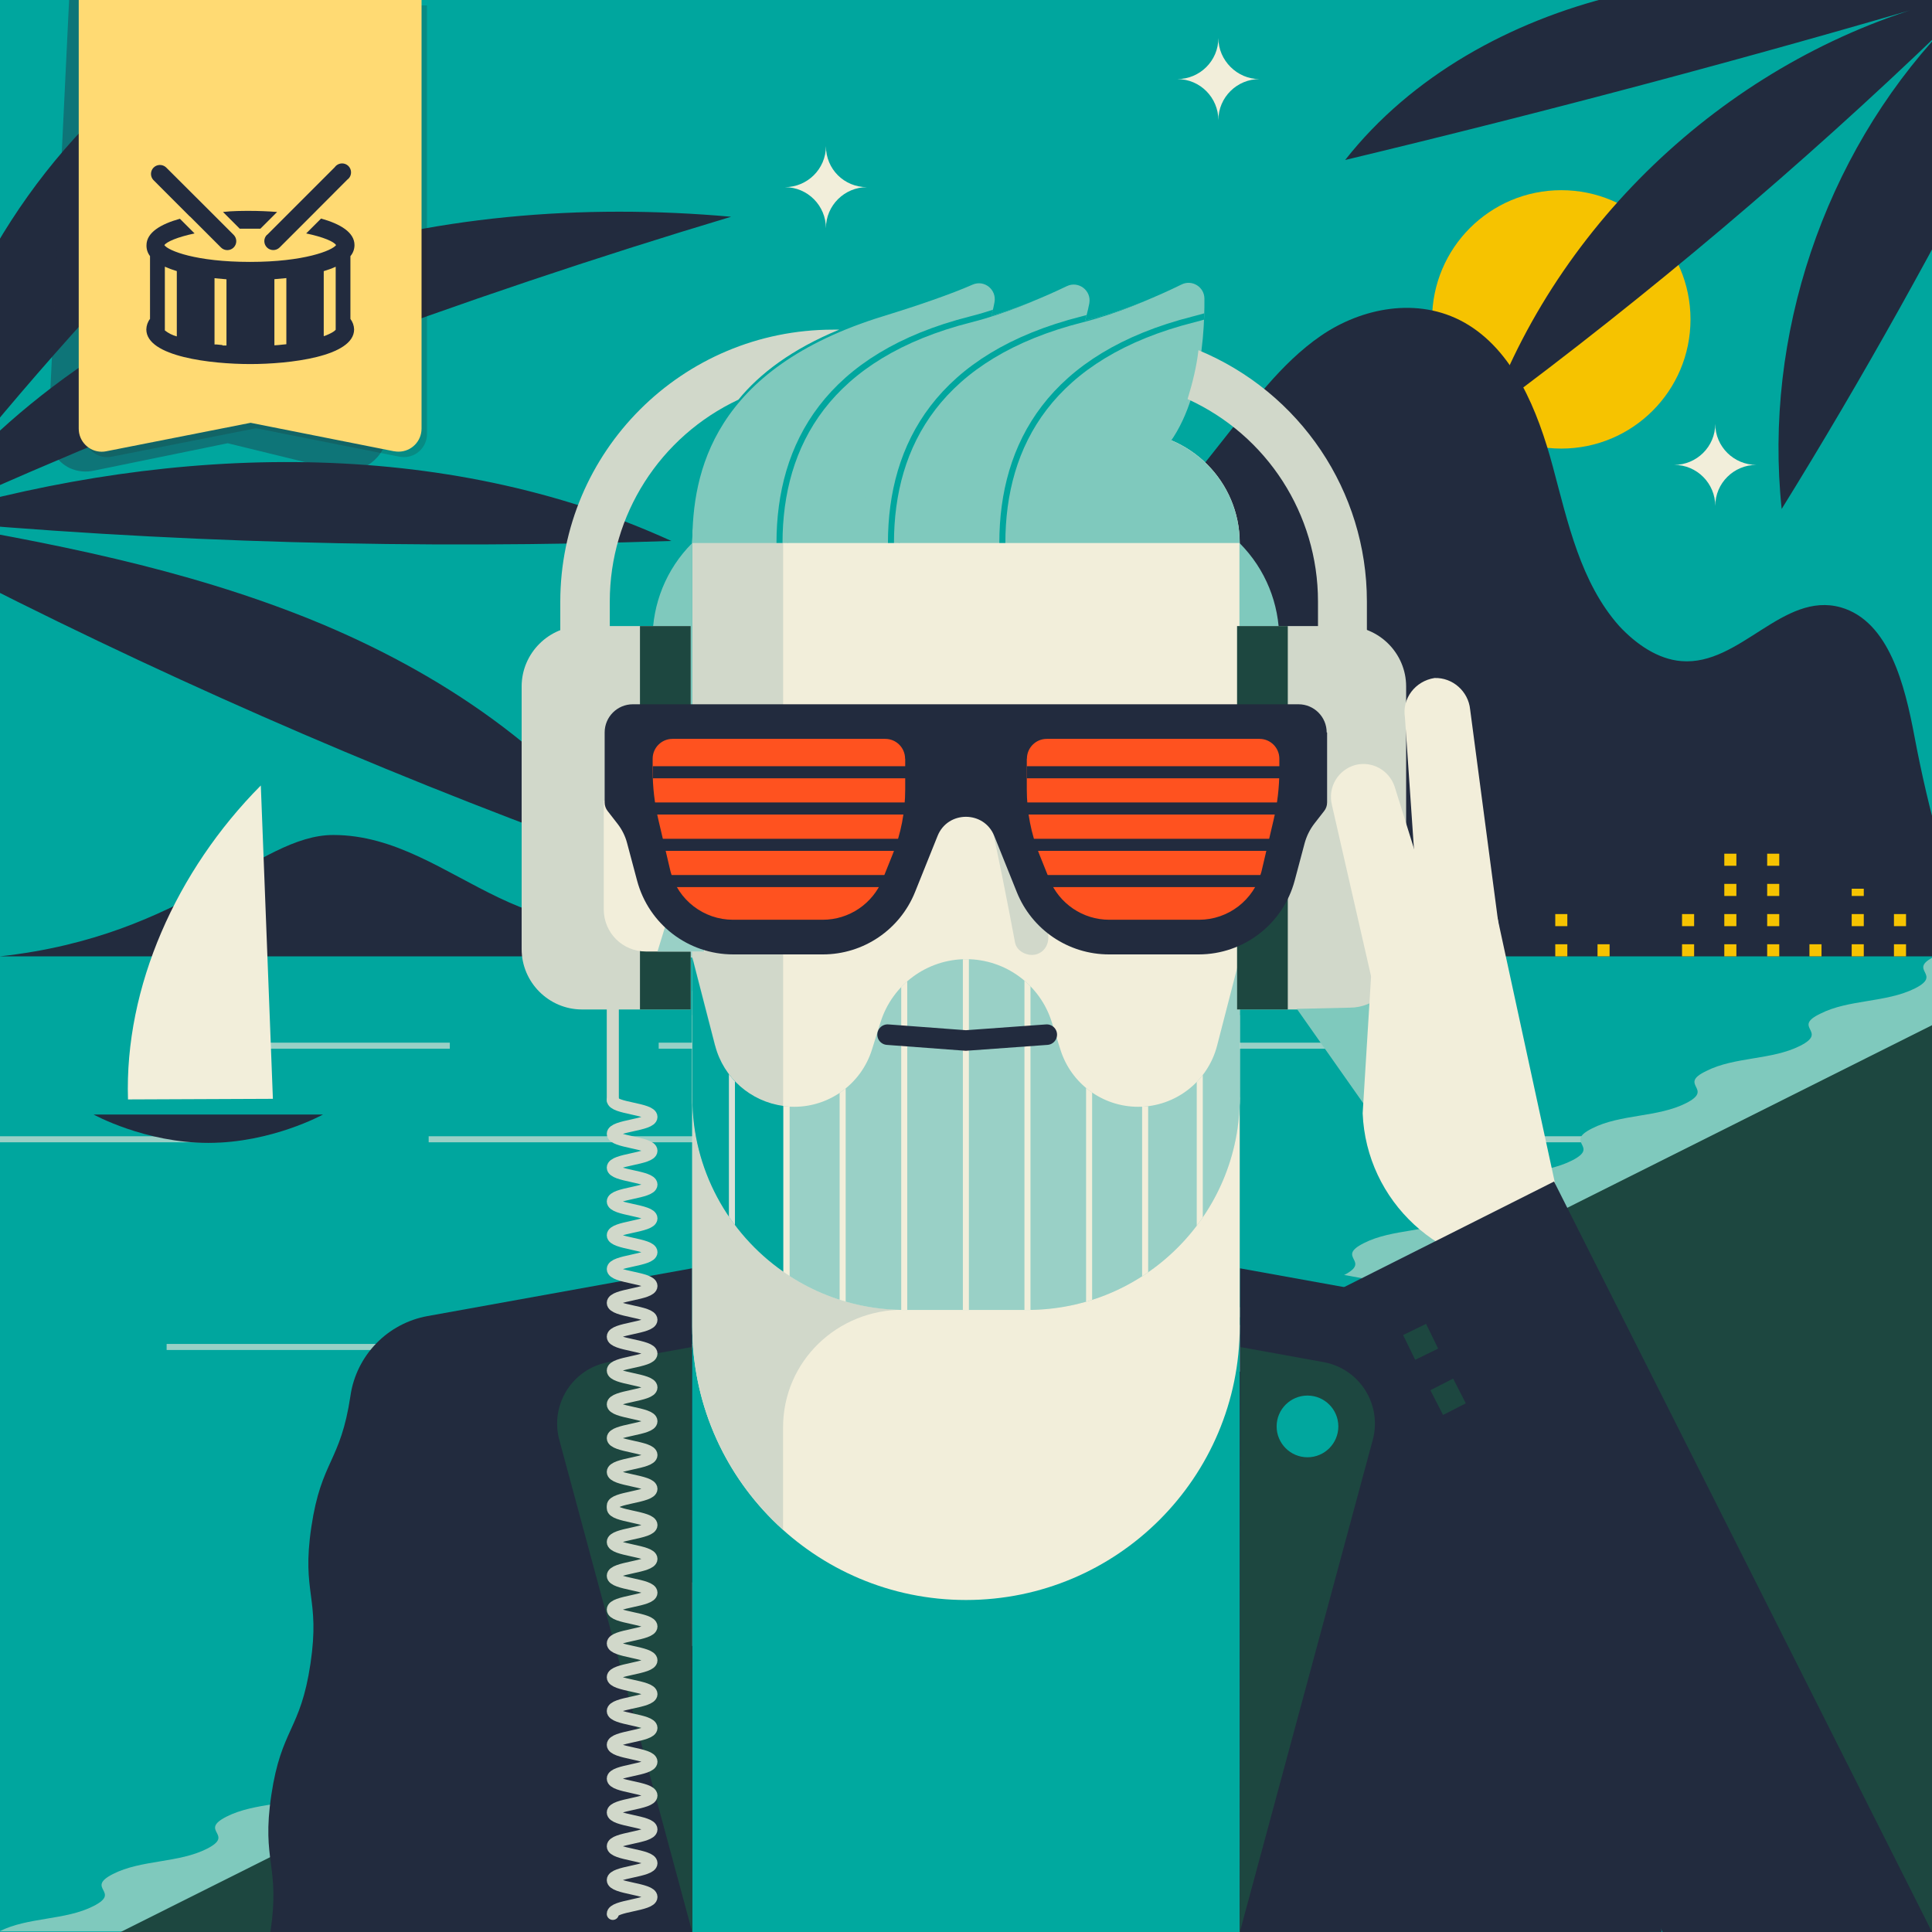
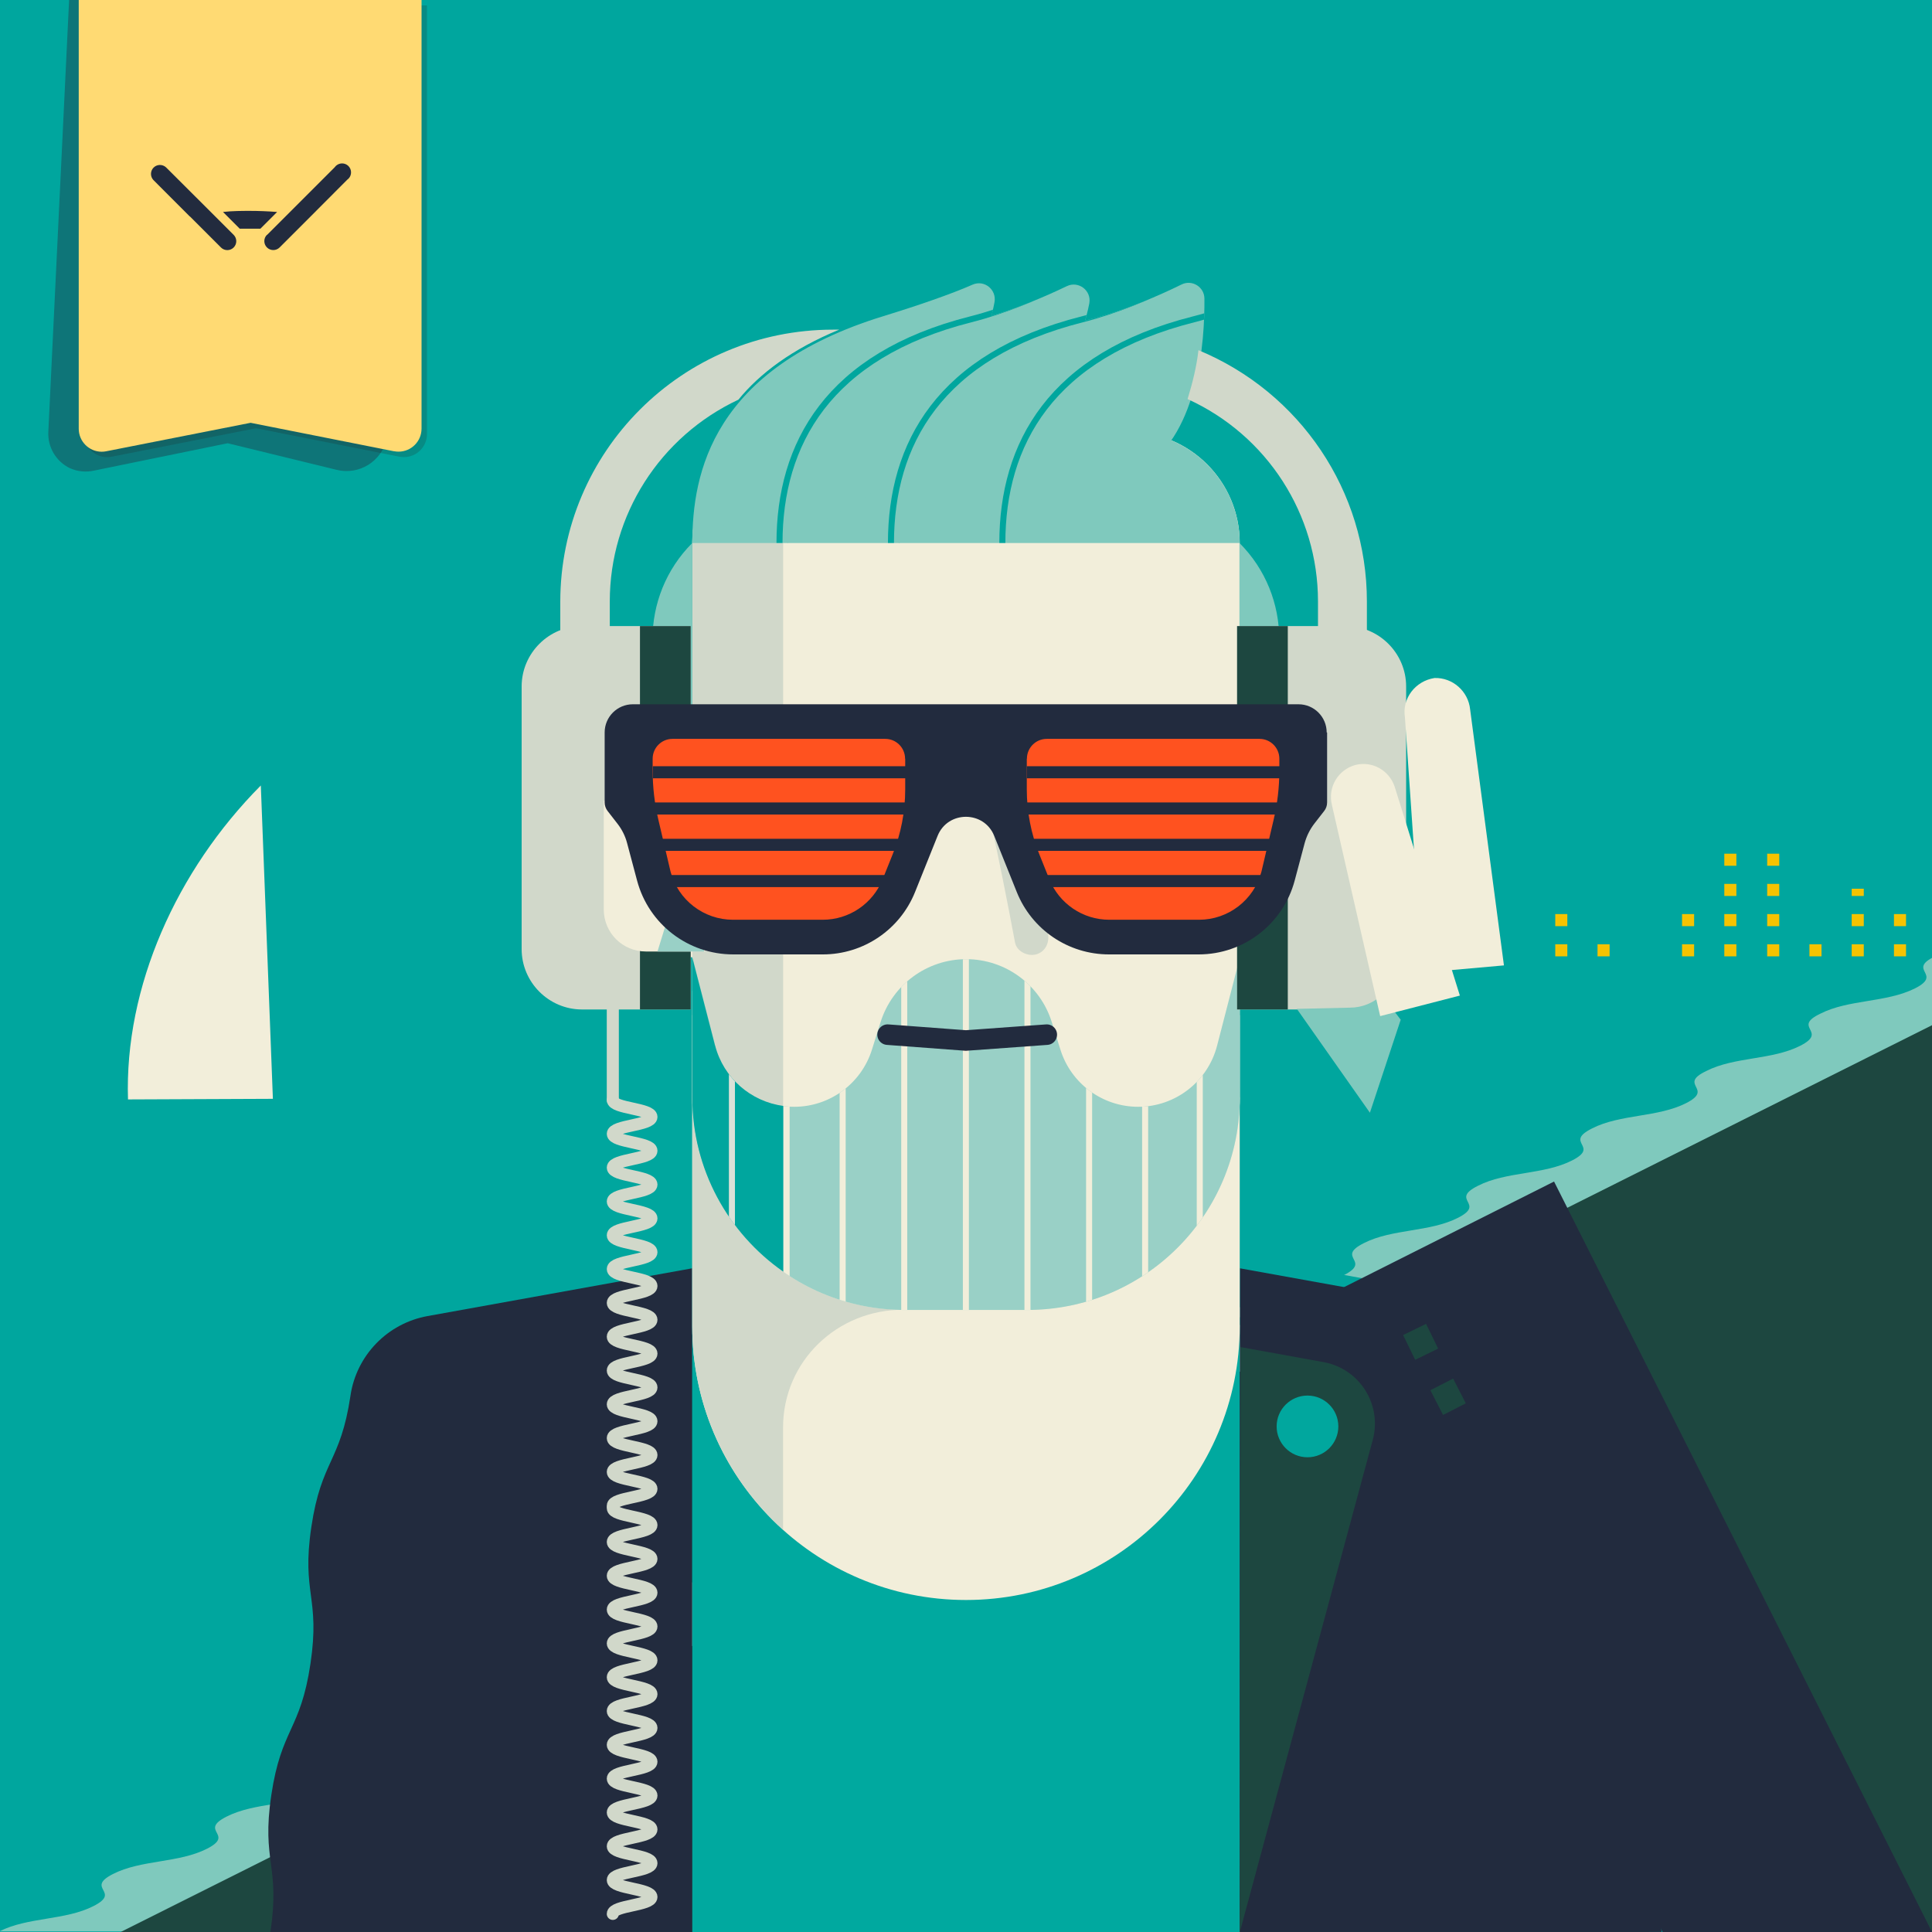
<svg xmlns="http://www.w3.org/2000/svg" xmlns:xlink="http://www.w3.org/1999/xlink" version="1.1" viewBox="0 0 320 320">
  <rect x="0" y="0" width="320" height="320" fill="#808080" stroke="none" />
  <clipPath id="Amiga500_lores">
    <rect y="0" width="320" height="320" />
  </clipPath>
  <g clip-path="url(#Amiga500_lores)">
    <g>
      <rect y="0" fill="#00A69E" width="320" height="320" />
      <g>
        <defs>
-           <rect id="SVGID_00000141444528932021244310000013890187639029490851_" y="0" width="320" height="320" />
-         </defs>
+           </defs>
        <clipPath id="SVGID_00000165224502610104793500000016909307928204795069_">
          <use xlink:href="#SVGID_00000141444528932021244310000013890187639029490851_" overflow="visible" />
        </clipPath>
        <g clip-path="url(#SVGID_00000165224502610104793500000016909307928204795069_)">
          <g>
            <circle fill="#F6C300" cx="258.6" cy="52.9" r="21.4" />
            <polygon fill="#00A69E" points="0,320 321.4,159.1 0,159.1       " />
            <g>
              <g>
                <line fill="none" stroke="#99D0C6" stroke-miterlimit="10" x1="-10.5" y1="188.7" x2="36.4" y2="188.7" />
                <line fill="none" stroke="#99D0C6" stroke-miterlimit="10" x1="71" y1="188.7" x2="117.9" y2="188.7" />
                <line fill="none" stroke="#99D0C6" stroke-miterlimit="10" x1="152.5" y1="188.7" x2="199.4" y2="188.7" />
                <line fill="none" stroke="#99D0C6" stroke-miterlimit="10" x1="234" y1="188.7" x2="280.9" y2="188.7" />
                <path fill="#222B3E" d="M53.5,184.6c0,0-8.5,4.7-19,4.7s-19-4.7-19-4.7H53.5z" />
              </g>
              <g>
                <line fill="none" stroke="#99D0C6" stroke-miterlimit="10" x1="27.6" y1="173.2" x2="74.5" y2="173.2" />
                <line fill="none" stroke="#99D0C6" stroke-miterlimit="10" x1="109.1" y1="173.2" x2="156" y2="173.2" />
                <line fill="none" stroke="#99D0C6" stroke-miterlimit="10" x1="190.6" y1="173.2" x2="237.5" y2="173.2" />
              </g>
              <g>
                <line fill="none" stroke="#99D0C6" stroke-miterlimit="10" x1="27.6" y1="223.1" x2="74.5" y2="223.1" />
                <line fill="none" stroke="#99D0C6" stroke-miterlimit="10" x1="109.1" y1="223.1" x2="156" y2="223.1" />
                <line fill="none" stroke="#99D0C6" stroke-miterlimit="10" x1="190.6" y1="223.1" x2="237.5" y2="223.1" />
              </g>
            </g>
            <path fill="#222B3E" d="M0,158.4c31-3.4,42.8-20.1,55.2-20.1c20.4,0,32.7,24.3,59.9,10.1c9.3-4.9,40.3-26.7,48.8-32.7        c15.4-10.9,26.2-27.2,38.1-42.1c5.2-6.5,10.1-13.4,16.8-18s16-6.5,23.7-2.2c8.2,4.6,12.2,14.6,14.7,23.9        c2.5,9.3,4.6,19.2,11,26.4c2.8,3,6.4,5.5,10.3,5.8c9.7,0.8,16.8-11.6,26.4-8.9c8,2.3,10.6,12.9,12.2,21.4        c2.3,12.2,5.7,24.8,10.7,36.4H0z" />
            <path fill="#F2EEDA" d="M143.6,31c-3.7,0-6.8,3-6.8,6.8c0-3.7-3-6.8-6.8-6.8c3.7,0,6.8-3,6.8-6.8C136.8,28,139.8,31,143.6,31z        " />
            <path fill="#F2EEDA" d="M208.6,13.1c-3.7,0-6.8,3-6.8,6.8c0-3.7-3-6.8-6.8-6.8c3.7,0,6.8-3,6.8-6.8        C201.8,10,204.9,13.1,208.6,13.1z" />
            <path fill="#F2EEDA" d="M290.9,77c-3.7,0-6.8,3-6.8,6.8c0-3.7-3-6.8-6.8-6.8c3.7,0,6.8-3,6.8-6.8C284.1,74,287.2,77,290.9,77z        " />
            <path fill="#222B3E" d="M320.4-1.9c-17.6-2.6-35.7-3-52.9,1.2s-33.7,13.2-44.7,27.2c33.3-8,66.5-16.8,99.4-26.5        c-34.1,8.9-63.2,35.2-75.4,68.3c26.3-19.5,51.4-40.7,75-63.4c-19.7,21-29.7,50.8-26.7,79.4c13.5-21.8,26-44.3,37.6-67.2" />
            <path fill="#222B3E" d="M-15.4,92.3C-14.8,66-4.1,40.1,14,21.1c18.1-19,43.5-31,69.7-32.9C47.7,16.4,15.2,49-12.8,85        c15.4-19.4,37-33.5,60.5-41.4s48.7-9.9,73.4-7.7c-45,13.5-89.2,30-132.1,49.3c40-11.6,84.3-12.9,122.2,4.4        C69.2,91,27.3,89.9-14.5,86c22.5,3.8,45,8.1,66.2,16.7c21.1,8.6,40.9,21.8,53.8,40.6c-37.3-13.3-73.8-29-109.1-46.9        c-2-1-4.2-2.1-5.5-4c-1.3-1.9-1.5-4.8,0.2-6.3" />
          </g>
        </g>
      </g>
      <path fill="#222B3E" stroke="#7FC9BD" stroke-width="4" stroke-linecap="square" stroke-miterlimit="10" d="M275.2,320     c-1.7-11.1,1.5-11.6-0.1-22.7c-1.7-11.1-4.8-10.6-6.5-21.7c-1.7-11.1,1.5-11.6-0.1-22.7c-1.7-11.1-4.8-10.6-6.5-21.7     c-1-6.7-6.1-12-12.8-13.2l-24.6-4.4" />
      <path fill="#F2EEDA" d="M21.2,182.1c-0.6-18.6,8-37.9,22-52l2,51.9L21.2,182.1z" />
      <g>
        <line fill="none" stroke="#F6C300" stroke-width="2" stroke-miterlimit="10" stroke-dasharray="0,0,2,3" x1="230.5" y1="158.4" x2="230.5" y2="147.2" />
        <line fill="none" stroke="#F6C300" stroke-width="2" stroke-miterlimit="10" stroke-dasharray="0,0,2,3" x1="237.5" y1="158.4" x2="237.5" y2="138.7" />
        <line fill="none" stroke="#F6C300" stroke-width="2" stroke-miterlimit="10" stroke-dasharray="0,0,2,3" x1="244.6" y1="158.4" x2="244.6" y2="142.2" />
        <line fill="none" stroke="#F6C300" stroke-width="2" stroke-miterlimit="10" stroke-dasharray="0,0,2,3" x1="258.6" y1="158.4" x2="258.6" y2="150.8" />
        <line fill="none" stroke="#F6C300" stroke-width="2" stroke-miterlimit="10" stroke-dasharray="0,0,2,3" x1="265.6" y1="158.4" x2="265.6" y2="155.2" />
        <line fill="none" stroke="#F6C300" stroke-width="2" stroke-miterlimit="10" stroke-dasharray="0,0,2,3" x1="279.6" y1="158.4" x2="279.6" y2="150.8" />
        <line fill="none" stroke="#F6C300" stroke-width="2" stroke-miterlimit="10" stroke-dasharray="0,0,2,3" x1="286.6" y1="158.4" x2="286.6" y2="138.7" />
        <line fill="none" stroke="#F6C300" stroke-width="2" stroke-miterlimit="10" stroke-dasharray="0,0,2,3" x1="293.7" y1="158.4" x2="293.7" y2="138.7" />
        <line fill="none" stroke="#F6C300" stroke-width="2" stroke-miterlimit="10" stroke-dasharray="0,0,2,3" x1="300.7" y1="158.4" x2="300.7" y2="154.6" />
        <line fill="none" stroke="#F6C300" stroke-width="2" stroke-miterlimit="10" stroke-dasharray="0,0,2,3" x1="307.7" y1="158.4" x2="307.7" y2="147.2" />
        <line fill="none" stroke="#F6C300" stroke-width="2" stroke-miterlimit="10" stroke-dasharray="0,0,2,3" x1="314.7" y1="158.4" x2="314.7" y2="150.8" />
      </g>
      <path fill="#7FC9BD" d="M350.7,158.4c-4.7,2.4,1.5,3-3.3,5.3c-4.7,2.4-10.9,1.8-15.7,4.2c-4.7,2.4,1.5,3-3.3,5.3     c-4.7,2.4-10.9,1.8-15.6,4.2c-4.7,2.4,1.5,3-3.3,5.3c-4.7,2.4-10.9,1.8-15.6,4.2c-4.7,2.4,1.5,2.9-3.3,5.3s-10.9,1.8-15.6,4.2     s1.5,2.9-3.3,5.3c-4.7,2.4-10.9,1.8-15.6,4.2c-4.7,2.4,1.5,2.9-3.3,5.3c-4.7,2.4-10.9,1.8-15.6,4.2c-4.7,2.4,1.5,2.9-3.3,5.3     c-4.7,2.4-10.9,1.8-15.6,4.2c-4.7,2.4,1.5,2.9-3.3,5.3c-4.7,2.4-10.9,1.8-15.6,4.2c-4.7,2.4,1.5,2.9-3.3,5.3     c-4.7,2.4-10.9,1.8-15.6,4.2c-4.7,2.4,1.5,2.9-3.2,5.3c-4.7,2.4-10.9,1.8-15.6,4.2c-4.7,2.4,1.5,2.9-3.2,5.3     c-4.7,2.4-10.9,1.8-15.6,4.2c-4.7,2.4,1.5,2.9-3.2,5.3c-4.7,2.4-10.9,1.8-15.6,4.2c-4.7,2.4,1.5,2.9-3.2,5.3     c-4.7,2.4-10.9,1.8-15.6,4.2c-4.7,2.4,1.5,2.9-3.2,5.3c-4.7,2.4-10.9,1.8-15.6,4.2c-4.7,2.4,1.5,2.9-3.2,5.3     c-4.7,2.4-10.9,1.8-15.6,4.2c-4.7,2.4,1.5,2.9-3.2,5.3s-10.9,1.8-15.6,4.2c-4.7,2.4,1.5,2.9-3.2,5.3c-4.7,2.4-10.9,1.8-15.6,4.2     H-0.1c4.7-2.4,10.9-1.8,15.6-4.2c4.7-2.4-1.5-2.9,3.2-5.3c4.7-2.4,10.9-1.8,15.6-4.2c4.7-2.4-1.5-2.9,3.2-5.3     c4.7-2.4,10.9-1.8,15.6-4.2c4.7-2.4-1.5-2.9,3.2-5.3c4.7-2.4,10.9-1.8,15.6-4.2c4.7-2.4-1.5-2.9,3.2-5.3     c4.7-2.4,10.9-1.8,15.6-4.2c4.7-2.4-1.5-2.9,3.2-5.3c4.7-2.4,10.9-1.8,15.6-4.2c4.7-2.4-1.5-2.9,3.2-5.3s10.9-1.8,15.6-4.2     c4.7-2.4-1.5-2.9,3.2-5.3c4.7-2.4,10.9-1.8,15.6-4.2c4.7-2.4-1.5-2.9,3.2-5.3c4.7-2.4,10.9-1.8,15.6-4.2c4.7-2.4-1.5-2.9,3.3-5.3     c4.7-2.4,10.9-1.8,15.6-4.2c4.7-2.4-1.5-2.9,3.3-5.3c4.7-2.4,10.9-1.8,15.6-4.2c4.7-2.4-1.5-2.9,3.3-5.3     c4.7-2.4,10.9-1.8,15.6-4.2c4.7-2.4-1.5-2.9,3.3-5.3c4.7-2.4,10.9-1.8,15.6-4.2c4.7-2.4-1.5-2.9,3.3-5.3     c4.7-2.4,10.9-1.8,15.6-4.2c4.7-2.4-1.5-2.9,3.3-5.3c4.7-2.4,10.9-1.8,15.6-4.2c4.7-2.4-1.5-3,3.3-5.3c4.7-2.4,10.9-1.8,15.6-4.2     c4.7-2.4-1.5-3,3.3-5.3c4.7-2.4,10.9-1.8,15.7-4.2c4.7-2.4-1.5-3,3.3-5.3H350.7L350.7,158.4z" />
      <polygon fill="#1D4740" points="8.8,325.6 330.2,164.7 328.8,325.6    " />
      <path fill="#222B3E" stroke="#00A69E" stroke-width="4" stroke-linecap="square" stroke-miterlimit="10" d="M275.2,320     c-1.7-11.1,1.5-11.6-0.1-22.7c-1.7-11.1-4.8-10.6-6.5-21.7c-1.7-11.1,1.5-11.6-0.1-22.7c-1.7-11.1-4.8-10.6-6.5-21.7     c-1-6.7-6.1-12-12.8-13.2l-43.8-7.9" />
    </g>
    <defs>
      <clipPath id="b">
        <path d="M114.67,181.78c0,19.43,15.75,35.19,35.19,35.19h20.3c19.43,0,35.19-15.75,35.19-35.19l.02-23.23-3.78,14.64c-1.54,5.96-6.92,10.13-13.07,10.13h0c-5.9,0-11.12-3.83-12.88-9.46l-1.44-4.59c-1.94-6.19-7.68-10.4-14.17-10.4h0c-6.48,0-12.21,4.21-14.17,10.4l-1.44,4.59c-1.77,5.63-6.99,9.46-12.88,9.46h0c-6.16,0-11.54-4.17-13.07-10.13l-3.78-14.64,.02,23.23h-.02Z" style="fill:none;" />
      </clipPath>
      <clipPath id="c">
        <path d="M193.99,72.92c4.85-7.08,5.54-17.66,5.5-23.47,0-1.94-2.05-3.19-3.79-2.34-3.53,1.74-9.25,4.27-15.16,5.77-.28,.07-.55,.15-.82,.23,.3-1.02,.54-1.98,.71-2.86,.41-2.12-1.78-3.8-3.73-2.86-3.12,1.5-7.64,3.48-12.47,4.91,.21-.8,.4-1.57,.52-2.27,.38-2.09-1.7-3.76-3.64-2.9-3.56,1.57-9.12,3.49-14.72,5.2-28.39,8.71-31.69,26.04-31.69,37.59h90.66c0-7.67-4.68-14.24-11.35-17.01h-.02Z" style="fill:none;" />
      </clipPath>
    </defs>
    <path d="M261.96,231.17c1.66,11.1,4.82,10.63,6.48,21.73,1.66,11.11-1.51,11.57,.15,22.68s4.82,10.63,6.48,21.73c1.66,11.11-1.51,11.57,.15,22.68h-69.86v-109.92l43.82,7.91c6.65,1.2,11.79,6.5,12.78,13.17" style="fill:#222b3e;" />
    <path d="M58.05,231.17c-1.66,11.1-4.82,10.63-6.48,21.73-1.66,11.11,1.51,11.57-.15,22.68-1.66,11.11-4.82,10.63-6.48,21.73-1.66,11.1,1.51,11.57-.15,22.68H114.65v-109.92l-43.82,7.91c-6.65,1.2-11.79,6.5-12.78,13.17" style="fill:#222b3e;" />
    <path d="M212.81,158.54h-9.7v-25.19h16.72v18.16c0,3.87-3.15,7.02-7.02,7.02Z" style="fill:#f2eeda;" />
    <polygon points="203.11 133.36 203.11 158.54 210.89 158.54 203.11 133.36" style="fill:#99d0c6;" />
    <path d="M100.17,133.36h16.72v25.19h-9.7c-3.87,0-7.02-3.15-7.02-7.02v-18.16h0Z" style="fill:#f2eeda;" />
-     <polygon points="116.89 133.36 116.89 158.54 109.11 158.54 116.89 133.36" style="fill:#99d0c6;" />
    <rect x="114.67" y="210.08" width="90.66" height="109.92" style="fill:#00a99f;" />
    <path d="M205.34,168.14v51.53c0,25.04-20.3,45.34-45.34,45.34h0c-25.04,0-45.34-20.3-45.34-45.34v-51.53h90.67Z" style="fill:#f2eeda;" />
    <path d="M129.7,181.78v-17.66h-15.04v55.55c0,13.39,5.8,25.41,15.04,33.71v-16.96c0-10.94,8.99-19.55,19.93-19.48h20.52c19.43,0,35.19-15.75,35.19-35.19h-75.64v.02h0Z" style="fill:#d1d8ca;" />
    <path d="M133.09,71.51h53.84c10.16,0,18.41,8.25,18.41,18.41v91.84c0,19.42-15.76,35.19-35.19,35.19h-20.3c-19.42,0-35.19-15.76-35.19-35.19V89.94c0-10.16,8.25-18.41,18.41-18.41h.01Z" style="fill:#f2eeda;" />
    <path d="M164,135.63c1.48,6.81,2.84,13.63,4.12,20.47,.28,1.5,2.09,2.35,3.48,1.98,1.57-.43,2.25-1.96,1.98-3.48-1.28-6.84-2.65-13.67-4.12-20.47-.33-1.49-2.07-2.36-3.48-1.98-1.54,.42-2.29,1.98-1.98,3.48h0Z" style="fill:#d1d8ca;" />
    <path d="M114.67,89.94v91.84c0,11.93,5.95,22.48,15.04,28.83V71.84c-8.56,1.59-15.04,9.08-15.04,18.1Z" style="fill:#d1d8ca;" />
    <path d="M114.67,89.94c0-10.17,8.24-18.41,18.41-18.41h53.84c10.17,0,18.41,8.24,18.41,18.41H114.67Z" style="fill:#7fc9bd;" />
    <path d="M114.67,181.78c0,19.43,15.75,35.19,35.19,35.19h20.3c19.43,0,35.19-15.75,35.19-35.19l.02-23.23-3.78,14.64c-1.54,5.96-6.92,10.13-13.07,10.13h0c-5.9,0-11.12-3.83-12.88-9.46l-1.44-4.59c-1.94-6.19-7.68-10.4-14.17-10.4h0c-6.48,0-12.21,4.21-14.17,10.4l-1.44,4.59c-1.77,5.63-6.99,9.46-12.88,9.46h0c-6.16,0-11.54-4.17-13.07-10.13l-3.78-14.64,.02,23.23h-.02Z" style="fill:#99d0c6;" />
    <path d="M118.43,173.18l-3.78-14.64,.02,23.23c0,11.93,5.95,22.48,15.04,28.83v-27.43c-5.37-.72-9.88-4.63-11.27-9.99h-.01Z" style="fill:#00a69e;" />
    <path d="M114.67,121.75v-31.82c-4.39,4.39-6.59,10.15-6.59,15.91v17.05l6.59-1.14h0Z" style="fill:#7fc9bd;" />
    <path d="M205.29,121.75v-31.82c4.39,4.39,6.59,10.15,6.59,15.91v17.05l-6.59-1.14h0Z" style="fill:#7fc9bd;" />
    <path d="M114.67,89.94c0-11.55,3.3-28.88,31.69-37.59,5.6-1.72,11.16-3.63,14.72-5.2,1.94-.86,4.02,.81,3.64,2.9-.85,4.65-3.39,11.73-10.85,16.8l-39.21,23.1h.01Z" style="fill:#7fc9bd;" />
    <path d="M130.4,89.94c0-16.36,8-31.06,31.69-37.05,5.61-1.42,11.03-3.77,14.6-5.49,1.95-.94,4.13,.73,3.73,2.86-.89,4.65-3.47,11.59-10.8,16.58l-39.21,23.1h0Z" style="fill:#7fc9bd;" />
    <path d="M148.85,89.94c0-16.36,8-31.06,31.69-37.05,5.92-1.5,11.63-4.03,15.16-5.77,1.74-.86,3.78,.4,3.79,2.34,.06,7.26-1,21.91-9.89,27.95l-40.74,12.53h-.01Z" style="fill:#7fc9bd;" />
-     <path d="M114.65,319.99l-22.01-81.49c-1.58-5.86,2.18-11.81,8.15-12.89l13.74-2.49,.12,96.88Z" style="fill:#1d4740;" />
    <g style="clip-path:url(#b);">
      <g>
        <line x1="159.98" y1="156.05" x2="159.98" y2="217.49" style="fill:none; stroke:#f2eeda; stroke-miterlimit:10;" />
        <line x1="170.18" y1="158.57" x2="170.18" y2="217.49" style="fill:none; stroke:#f2eeda; stroke-miterlimit:10;" />
        <line x1="180.39" y1="174.58" x2="180.39" y2="216.1" style="fill:none; stroke:#f2eeda; stroke-miterlimit:10;" />
        <line x1="189.67" y1="179.79" x2="189.67" y2="215.92" style="fill:none; stroke:#f2eeda; stroke-miterlimit:10;" />
        <line x1="198.72" y1="171.52" x2="198.72" y2="209.17" style="fill:none; stroke:#f2eeda; stroke-miterlimit:10;" />
        <line x1="121.23" y1="170.09" x2="121.23" y2="209.17" style="fill:none; stroke:#dce1d7; stroke-miterlimit:10;" />
        <line x1="130.29" y1="178" x2="130.29" y2="215.92" style="fill:none; stroke:#f2eeda; stroke-miterlimit:10;" />
        <line x1="139.57" y1="174.58" x2="139.57" y2="216.1" style="fill:none; stroke:#f2eeda; stroke-miterlimit:10;" />
        <line x1="149.77" y1="158.93" x2="149.77" y2="217.49" style="fill:none; stroke:#f2eeda; stroke-miterlimit:10;" />
      </g>
    </g>
    <polyline points="147.01 171.37 159.98 172.34 173.38 171.37" style="fill:none; stroke:#222b3e; stroke-linecap:round; stroke-miterlimit:10; stroke-width:3.4px;" />
    <g style="clip-path:url(#c);">
      <g>
        <path d="M129.11,89.94c0-16.36,8-31.06,31.69-37.05,5.61-1.42,11.03-3.77,14.6-5.49" style="fill:none; stroke:#00a69e; stroke-miterlimit:10;" />
        <path d="M147.57,89.94c0-16.36,8-31.06,31.69-37.05,5.61-1.42,11.03-3.77,14.6-5.49" style="fill:none; stroke:#00a69e; stroke-miterlimit:10;" />
        <path d="M166.02,89.94c0-16.36,8-31.06,31.69-37.05,5.61-1.42,11.03-3.77,14.6-5.49" style="fill:none; stroke:#00a69e; stroke-miterlimit:10;" />
      </g>
    </g>
    <path d="M205.36,319.99l22.01-81.49c1.58-5.86-2.18-11.81-8.15-12.89l-13.74-2.49-.12,96.88Z" style="fill:#1d4740;" />
    <rect width="320" height="319.99" style="fill:none;" />
    <rect width="320" height="320" fill="none" />
    <circle cx="216.56" cy="236.26" r="5.11" fill="#01A79E" />
    <path fill="#D1D8CA" d="M96.4,103.7h18l0,0v63.5l0,0h-18c-5.5,0-10-4.5-10-10v-43.5C86.4,108.2,90.9,103.7,96.4,103.7  C96.4,103.7,96.4,103.7,96.4,103.7z" />
    <path fill="#D1D8CA" d="M222.9,167.2h-18l0,0v-63.5l0,0h18c5.5,0,10,4.5,10,10v43.5C232.9,162.7,228.4,167.2,222.9,167.2z" />
    <rect x="204.9" y="103.7" fill="#1D4740" width="8.4" height="63.5" />
    <rect x="106" y="103.7" fill="#1D4740" width="8.4" height="63.5" />
    <path fill="none" stroke="#D1D8CA" stroke-width="2" stroke-linecap="round" stroke-miterlimit="10" d="M101.5,182.2  c0,1.4,6.4,1.4,6.4,2.8s-6.4,1.4-6.4,2.8c0,1.4,6.4,1.4,6.4,2.8s-6.4,1.4-6.4,2.8s6.4,1.4,6.4,2.8s-6.4,1.4-6.4,2.8s6.4,1.4,6.4,2.8  s-6.4,1.4-6.4,2.8s6.4,1.4,6.4,2.8c0,1.4-6.4,1.4-6.4,2.8s6.4,1.4,6.4,2.8c0,1.4-6.4,1.4-6.4,2.8c0,1.4,6.4,1.4,6.4,2.8  s-6.4,1.4-6.4,2.8c0,1.4,6.4,1.4,6.4,2.8c0,1.4-6.4,1.4-6.4,2.8s6.4,1.4,6.4,2.8s-6.4,1.4-6.4,2.8s6.4,1.4,6.4,2.8s-6.4,1.4-6.4,2.8  c0,1.4,6.4,1.4,6.4,2.8s-6.4,1.4-6.4,2.8c0,1.4,6.4,1.4,6.4,2.8s-6.4,1.4-6.4,2.8" />
    <path fill="none" stroke="#D1D8CA" stroke-width="2" stroke-linecap="round" stroke-miterlimit="10" d="M101.5,249.8  c0,1.4,6.4,1.4,6.4,2.8c0,1.4-6.4,1.4-6.4,2.8c0,1.4,6.4,1.4,6.4,2.8s-6.4,1.4-6.4,2.8s6.4,1.4,6.4,2.8s-6.4,1.4-6.4,2.8  s6.4,1.4,6.4,2.8s-6.4,1.4-6.4,2.8c0,1.4,6.4,1.4,6.4,2.8s-6.4,1.4-6.4,2.8s6.4,1.4,6.4,2.8s-6.4,1.4-6.4,2.8s6.4,1.4,6.4,2.8  s-6.4,1.4-6.4,2.8s6.4,1.4,6.4,2.8s-6.4,1.4-6.4,2.8s6.4,1.4,6.4,2.8c0,1.4-6.4,1.4-6.4,2.8s6.4,1.4,6.4,2.8s-6.4,1.4-6.4,2.8  s6.4,1.4,6.4,2.8c0,1.4-6.4,1.4-6.4,2.8s6.4,1.4,6.4,2.8s-6.4,1.4-6.4,2.8" />
    <line fill="none" stroke="#D1D8CA" stroke-width="2" stroke-linecap="round" stroke-miterlimit="10" x1="101.5" y1="182.2" x2="101.5" y2="167.2" />
    <path fill="#D1D8CA" d="M139,54.6H138c-25,0-45.2,20.2-45.2,45.1v39.7h8.2V99.6c0-14.3,8.3-27.3,21.3-33.4  C125.8,61.9,131.2,57.8,139,54.6z" />
    <path fill="#D1D8CA" d="M198.5,58c-0.3,2.7-1,5.5-1.8,8.1c13.2,6,21.6,19.1,21.6,33.5v39.7h8.1V99.6C226.4,81.4,215.4,65,198.5,58z" />
    <path fill="#F2EEDA" d="M100,132.6h16.7l0,0v25l0,0H107c-3.9,0-7-3.1-7-7l0,0L100,132.6L100,132.6L100,132.6z" />
    <polygon fill="#99D0C6" points="116.6,132.6 116.6,157.6 108.9,157.6 " />
    <path fill="#7FC9BD" d="M228.9,164.8c-1.4,1.3-3.3,2.1-5.3,2.1l-8.8,0.2l12.1,17.2l5.1-15.4L228.9,164.8z" />
-     <path fill="#F2EEDA" d="M260.4,209.1l-7.1,0.8c-14.7,0.5-27-10.9-27.6-25.5c0,0,0,0,0,0l2-32.5H248L260.4,209.1z" />
    <path fill="#F2EEDA" d="M241.8,164.9l-13.2,3.4l-8-35c-0.7-2.9,1-5.8,3.9-6.6c0,0,0,0,0,0l0,0c2.8-0.7,5.6,0.9,6.5,3.6L241.8,164.9z  " />
    <polygon fill="#222B3E" points="320,320 280.4,330 221.8,213.6 257.4,195.7 " />
    <line fill="none" stroke="#1D4740" stroke-width="4.232" stroke-linejoin="round" x1="234.3" y1="220.2" x2="236.3" y2="224.3" />
    <line fill="none" stroke="#1D4740" stroke-width="4.232" stroke-linejoin="round" x1="238.8" y1="229.3" x2="240.9" y2="233.4" />
    <path fill="#F2EEDA" d="M249.1,159.9l-13.5,1.2l-2.9-42.3c-0.5-3.1,1.7-6,4.9-6.5l0,0c3-0.1,5.6,2.2,5.9,5.2L249.1,159.9z" />
    <rect width="320" height="320" fill="none" />
    <path d="M219.81,121.32v11.59c0,.52-.17,1.02-.49,1.42l-1.64,2.11c-.73,.95-1.26,2.03-1.58,3.18l-1.66,6.23c-1.92,7.2-8.44,12.23-15.9,12.23h-14.86c-6.73,0-12.77-4.09-15.27-10.33l-3.73-9.29c-1.69-4.23-7.7-4.23-9.39,0l-3.73,9.29c-2.51,6.24-8.55,10.33-15.27,10.33h-14.86c-7.46,0-13.99-5.01-15.91-12.23l-1.66-6.23c-.3-1.15-.85-2.24-1.58-3.18l-1.64-2.11c-.32-.41-.49-.91-.49-1.42v-11.59c0-2.59,2.1-4.67,4.67-4.67h110.25c2.59,0,4.67,2.1,4.67,4.67h.03Z" fill="#222b3e" />
    <path d="M170.07,125.68v5.08c0,3.68,.7,7.33,2.08,10.75l1.65,4.11c1.63,4.05,5.55,6.72,9.93,6.72h14.86c4.84,0,9.09-3.26,10.34-7.95l2.03-8.64c.62-2.66,.94-5.38,.94-8.13v-1.95c0-1.82-1.47-3.29-3.29-3.29h-35.23c-1.82,0-3.29,1.47-3.29,3.29h-.02Z" fill="#ff521f" />
    <path d="M149.93,125.68v5.08c0,3.68-.7,7.33-2.08,10.75l-1.65,4.11c-1.63,4.05-5.55,6.72-9.93,6.72h-14.86c-4.84,0-9.09-3.26-10.34-7.95l-2.03-8.64c-.62-2.66-.94-5.38-.94-8.13v-1.95c0-1.82,1.47-3.29,3.29-3.29h35.23c1.82,0,3.29,1.47,3.29,3.29h.02Z" fill="#ff521f" />
    <line x1="108.13" y1="127.91" x2="154.13" y2="127.91" fill="none" stroke="#222b3e" stroke-miterlimit="10" stroke-width="2" />
    <line x1="108.13" y1="133.91" x2="150.78" y2="133.91" fill="none" stroke="#222b3e" stroke-miterlimit="10" stroke-width="2" />
    <line x1="108.13" y1="139.93" x2="150.78" y2="139.93" fill="none" stroke="#222b3e" stroke-miterlimit="10" stroke-width="2" />
    <line x1="108.13" y1="145.93" x2="149.93" y2="145.93" fill="none" stroke="#222b3e" stroke-miterlimit="10" stroke-width="2" />
    <line x1="170.07" y1="127.91" x2="216.07" y2="127.91" fill="none" stroke="#222b3e" stroke-miterlimit="10" stroke-width="2" />
    <line x1="170.07" y1="133.91" x2="212.72" y2="133.91" fill="none" stroke="#222b3e" stroke-miterlimit="10" stroke-width="2" />
    <line x1="170.07" y1="139.93" x2="212.72" y2="139.93" fill="none" stroke="#222b3e" stroke-miterlimit="10" stroke-width="2" />
    <line x1="170.07" y1="145.93" x2="211.87" y2="145.93" fill="none" stroke="#222b3e" stroke-miterlimit="10" stroke-width="2" />
    <g transform="translate(8, 0) scale(0.9)">
      <g opacity=".4">
        <path d="M53,86.45l-19.99-4.88-24.56,5.03c-1.5,.34-3.07,.19-4.48-.44-2.56-1.24-4.13-3.91-3.96-6.75L3.83,0h62.18l-3.55,79.42c-.17,4.18-3.7,7.43-7.88,7.26-.53-.02-1.06-.1-1.58-.23Z" fill="#222b3e" />
      </g>
      <path d="M64.63,84.05l-26.4-5.24-26.57,5.24c-2.29,.46-4.52-1.03-4.98-3.33-.05-.27-.08-.55-.08-.83V1h63.09V79.88c0,2.34-1.89,4.24-4.23,4.24-.28,0-.57-.03-.84-.08h.01Z" fill="#231f20" opacity=".2" />
      <path d="M63.63,83.05l-26.4-5.24-26.57,5.24c-2.29,.46-4.52-1.03-4.98-3.33-.05-.27-.08-.55-.08-.83V0h63.09V78.88c0,2.34-1.89,4.24-4.23,4.24-.28,0-.57-.03-.84-.08h.01Z" fill="#ffda73" />
-       <path d="M55.61,47.13c.48-.57,.74-1.29,.74-2.03,0-2.35-2.63-3.9-6.15-4.88l-2.74,2.74c3.18,.66,5.13,1.52,5.5,2.15-.72,.99-5.86,3.09-15.83,3.09s-15.06-2.06-15.77-3.09c.43-.62,2.38-1.48,5.56-2.15l-2.7-2.7c-3.52,.98-6.15,2.53-6.15,4.88-.02,.72,.21,1.42,.65,1.99v11.56c-.43,.55-.66,1.23-.68,1.93,0,5.04,12.01,6.38,19.12,6.38s19.12-1.34,19.12-6.38c-.02-.7-.26-1.37-.68-1.93v-11.56h.02Zm-2.72,13.37v.18h0l-.07,.08-.12,.11-.14,.11-.18,.12-.2,.12-.23,.12-.24,.12-.29,.13-.3,.13-.35,.13h-.08v-11.95c.75-.22,1.49-.49,2.2-.81v11.41h-.01Zm-31.44,.18v-11.6c.71,.32,1.45,.59,2.2,.81v12.02c-.8-.21-1.55-.59-2.2-1.1v-.13Zm10.57,2.82l-1.1-.11h-.33v-12.19l2.2,.2v12.18h-.7l-.07-.08Zm10.33,0l-.74,.05v-12.17l2.2-.2v12.17l-.8,.08s-.66,.07-.66,.07Z" fill="#222b3e" />
      <path d="M35.31,42.09h3.72l3.08-3.08c-1.77-.14-3.49-.2-4.98-.2s-3.21,0-4.98,.2l3.08,3.08h.09Z" fill="#222b3e" />
      <path d="M26.04,39.81l2.85,2.85,2.89,2.89c.64,.64,1.69,.64,2.33,0,.64-.64,.65-1.67,.01-2.32,0,0,0,0-.01-.01l-1.01-1.01-3.03-3.03-8.4-8.38c-.67-.62-1.71-.58-2.33,.08-.59,.63-.59,1.62,0,2.25l6.71,6.72v-.04Z" fill="#222b3e" />
      <path d="M40.24,43.21c-.64,.64-.65,1.67-.01,2.32,0,0,0,0,.01,.01,.64,.64,1.69,.64,2.33,0l2.89-2.89,2.85-2.85,6.7-6.72c.75-.52,.93-1.55,.41-2.3s-1.55-.93-2.3-.41c-.17,.12-.31,.26-.43,.43l-8.4,8.4-3.03,3.03-1.01,1.01-.02-.03Z" fill="#222b3e" />
    </g>
  </g>
</svg>